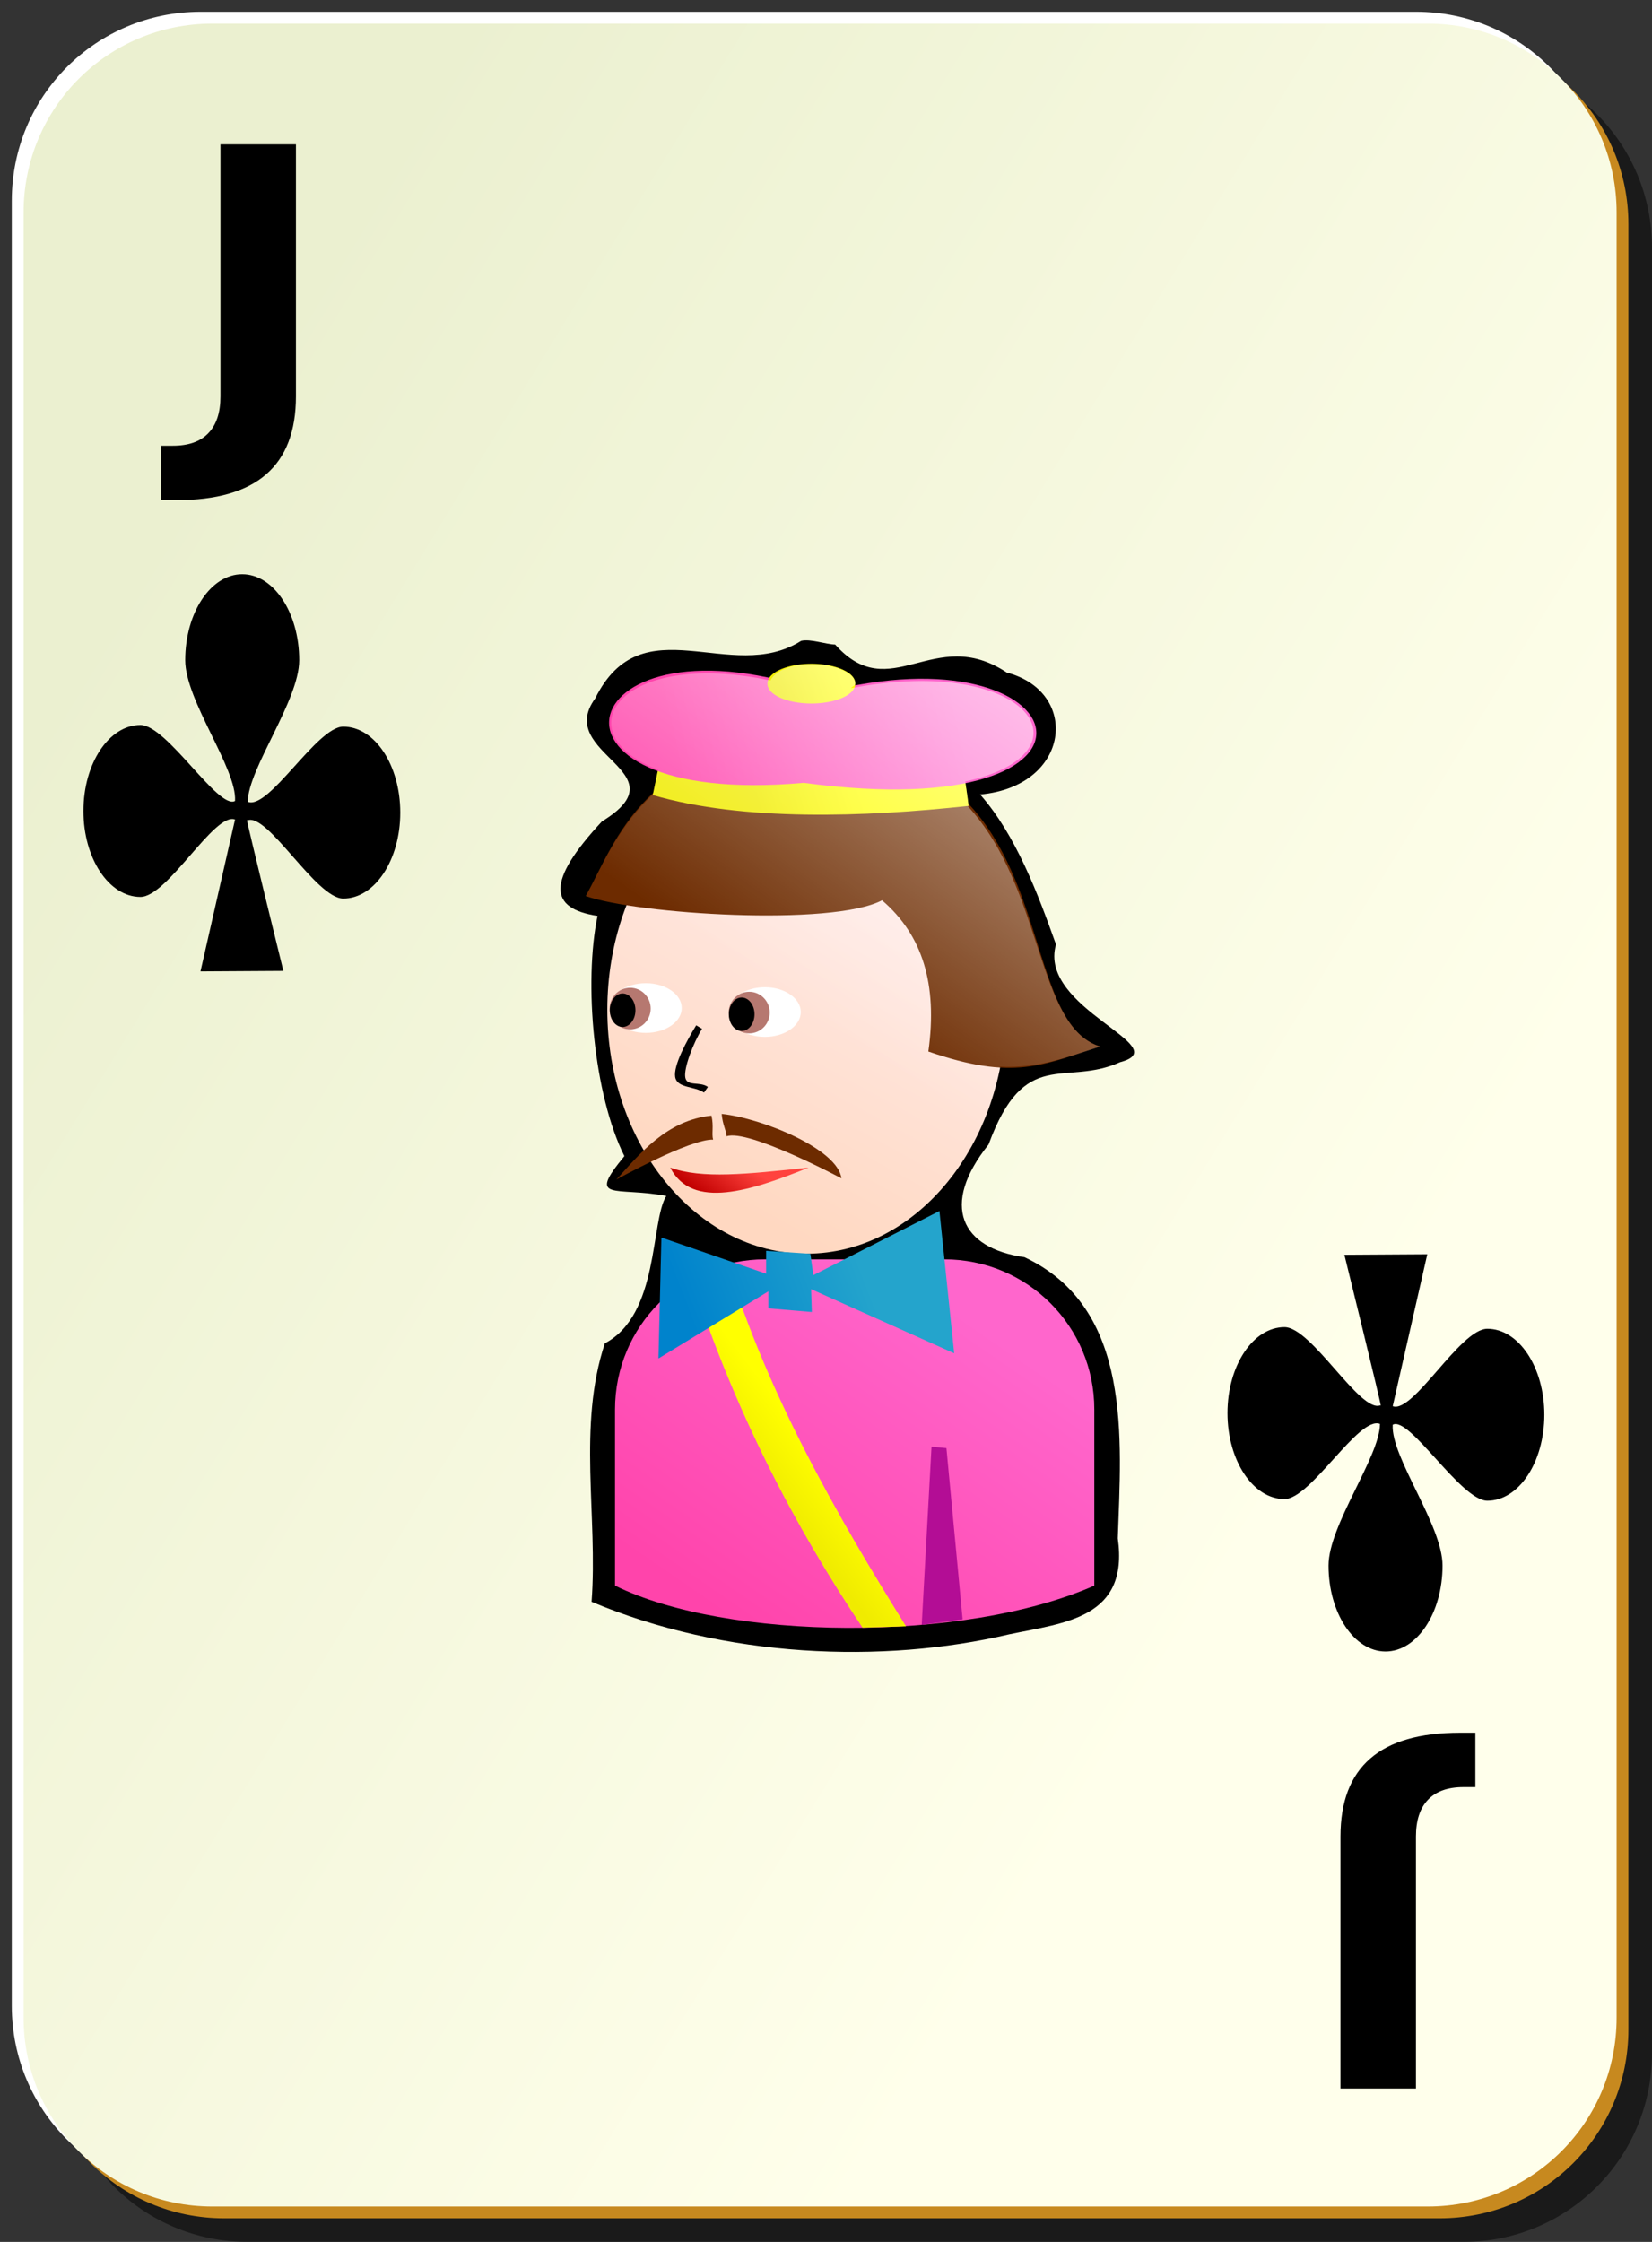
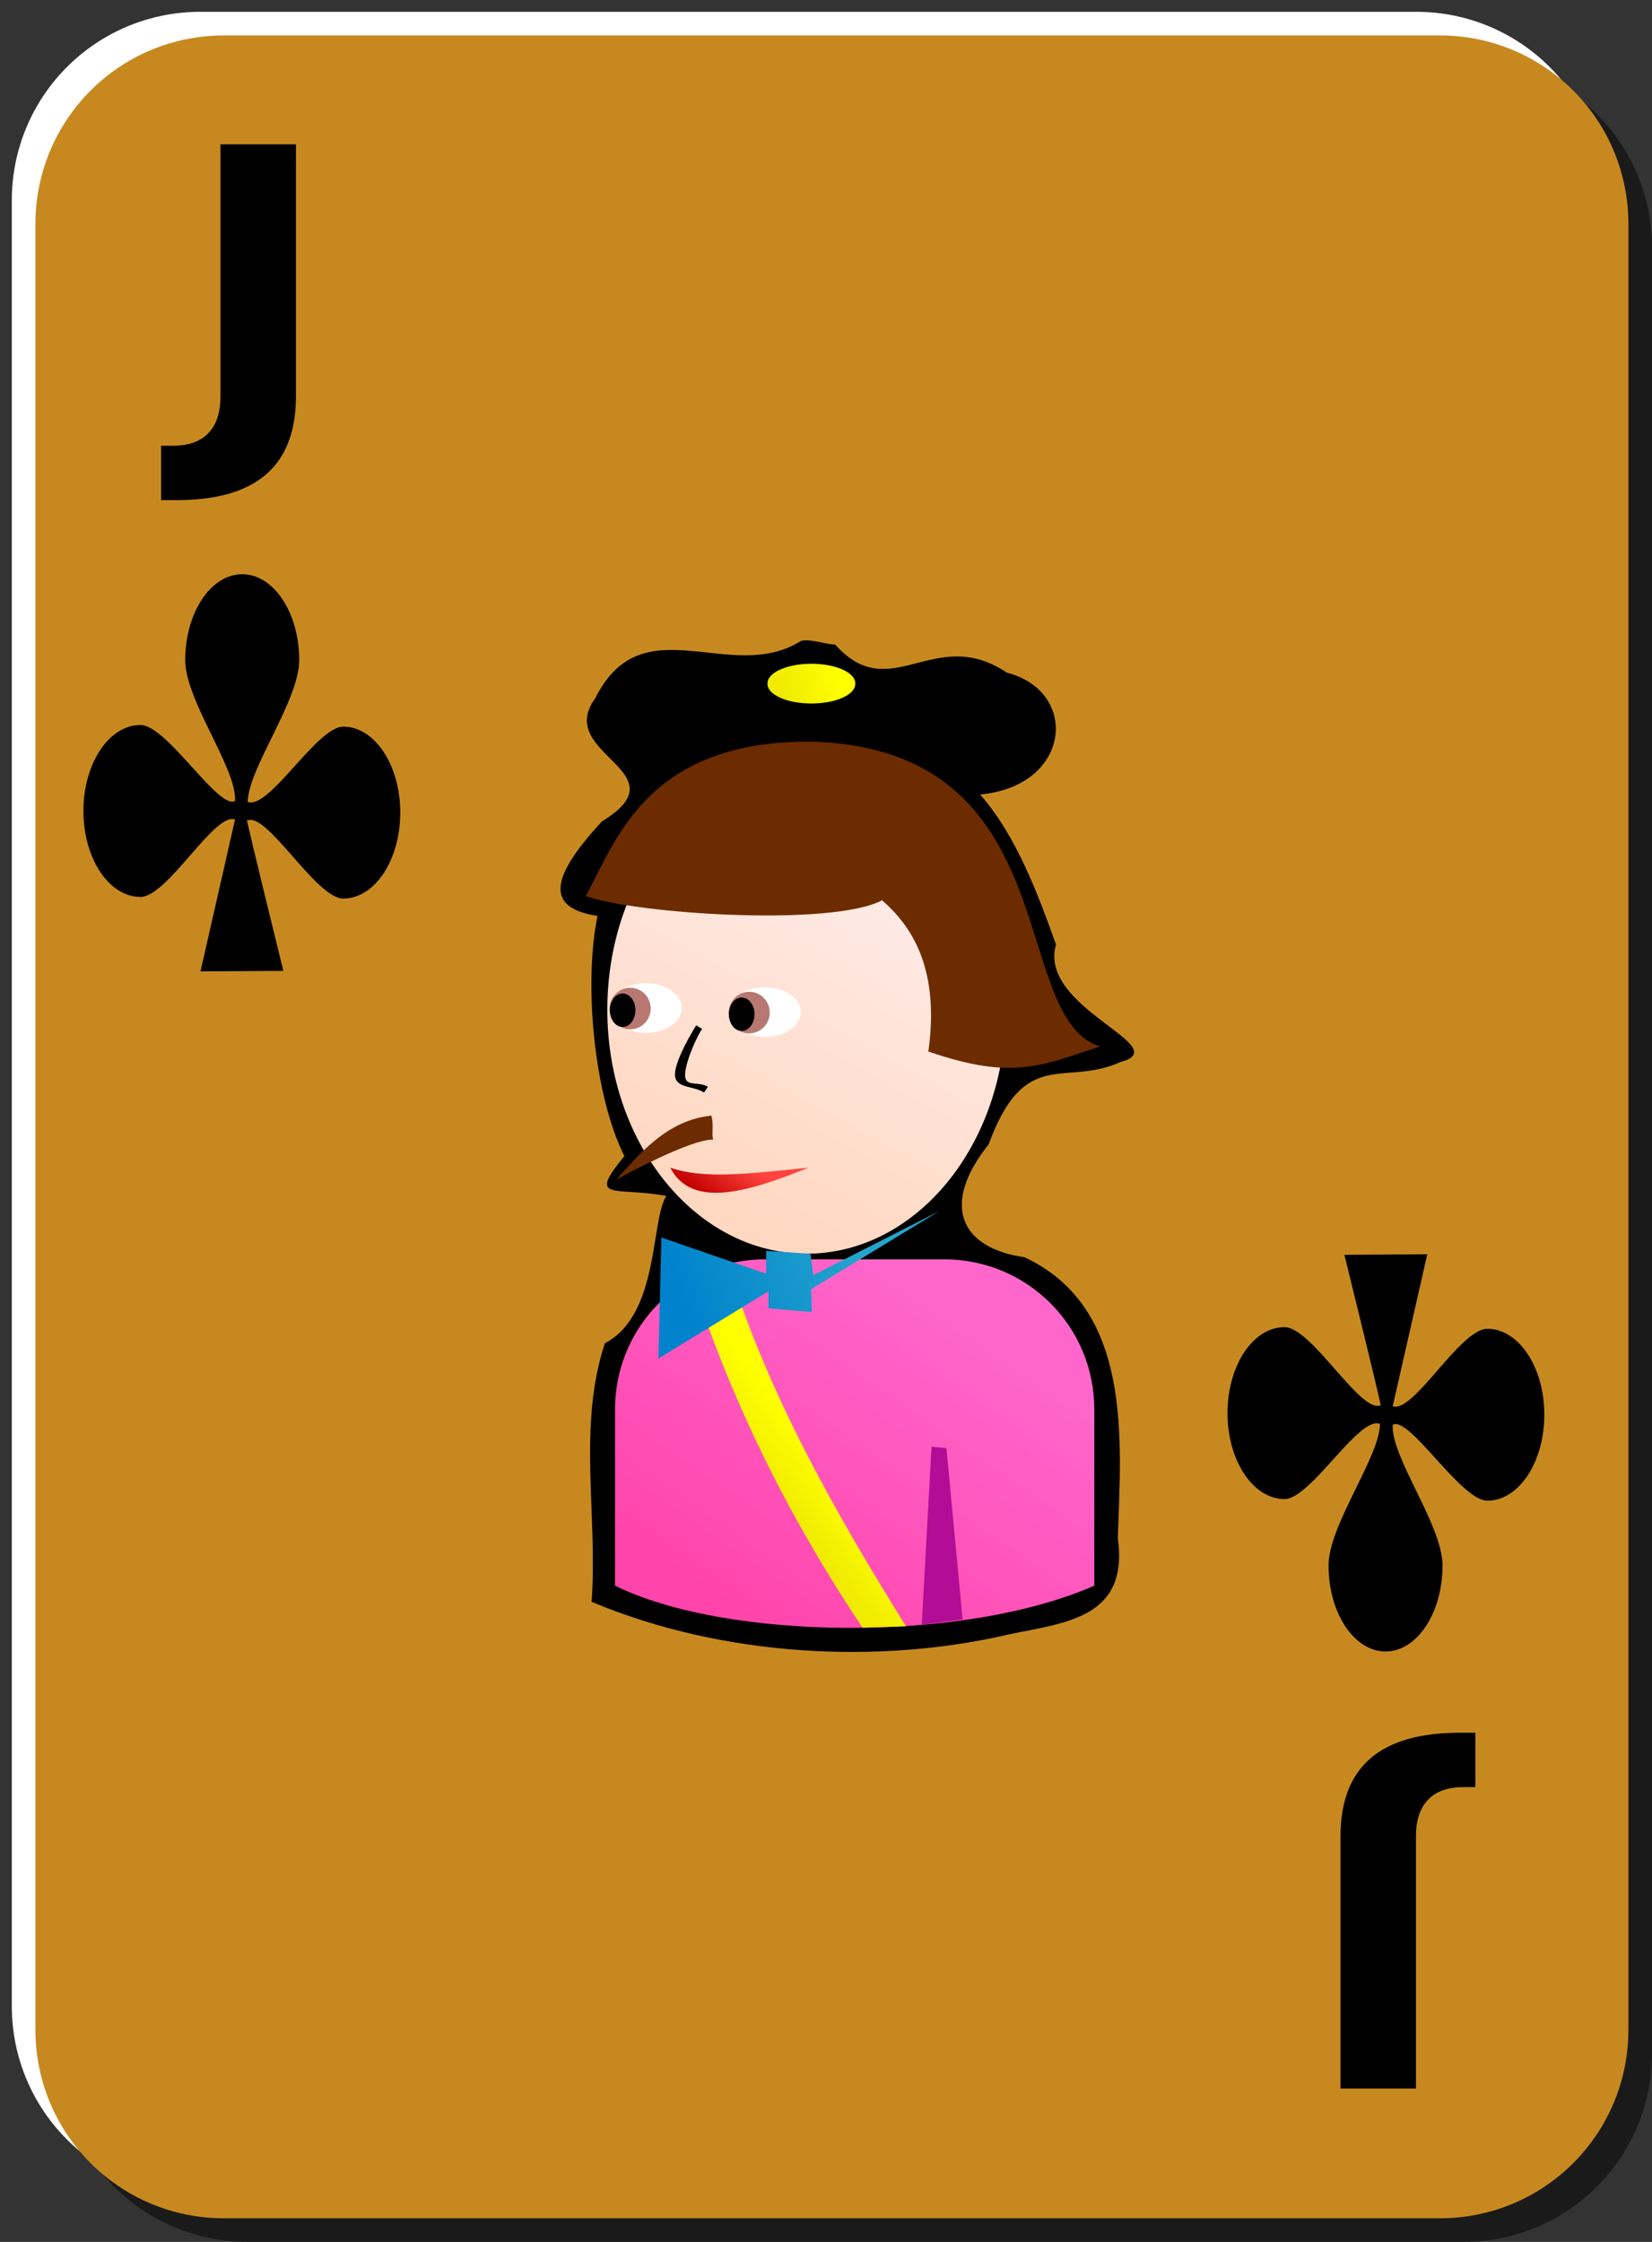
<svg xmlns="http://www.w3.org/2000/svg" xmlns:ns1="http://www.inkscape.org/namespaces/inkscape" xmlns:ns2="http://inkscape.sourceforge.net/DTD/sodipodi-0.dtd" xmlns:xlink="http://www.w3.org/1999/xlink" height="190" id="svg2" ns1:version="0.41+cvs" ns2:docbase="/home/nicu/Desktop/card_nicu_buculei_01.zip_FILES/cards/simple" ns2:docname="simple_c_j.svg" ns2:version="0.32" version="1.0" width="140" x="0" y="0">
  <rect width="100%" height="100%" fill="#333333" stroke="none" />
  <ns2:namedview bordercolor="#666666" borderopacity="1.0" id="base" ns1:current-layer="svg2" ns1:cx="95.608704" ns1:cy="95.000000" ns1:pageopacity="0.0" ns1:pageshadow="2" ns1:window-height="791" ns1:window-width="1152" ns1:window-x="0" ns1:window-y="26" ns1:zoom="1.0000000" pagecolor="#ffffff" showgrid="false" />
  <defs id="defs3">
    <linearGradient id="linearGradient2060">
      <stop id="stop2062" offset="0" style="stop-color:#ebf0d0;stop-opacity:1;" />
      <stop id="stop2064" offset="1" style="stop-color:#ffffeb;stop-opacity:1;" />
    </linearGradient>
    <linearGradient gradientTransform="translate(0,-1)" gradientUnits="userSpaceOnUse" id="linearGradient4853" x1="2" x2="109" xlink:href="#linearGradient2060" y1="63.1" y2="128.695" />
    <linearGradient gradientUnits="userSpaceOnUse" id="linearGradient2286" ns1:collect="always" x1="104.75" x2="109.5" xlink:href="#linearGradient5407" y1="57.469" y2="55.781" />
    <linearGradient id="linearGradient6214">
      <stop id="stop6216" offset="0" style="stop-color:#c10000;stop-opacity:1;" />
      <stop id="stop6218" offset="1" style="stop-color:#ff433e;stop-opacity:1;" />
    </linearGradient>
    <linearGradient id="linearGradient5417">
      <stop id="stop5419" offset="0" style="stop-color:#f0a700;stop-opacity:1;" />
      <stop id="stop5421" offset="1" style="stop-color:#ffed00;stop-opacity:1;" />
    </linearGradient>
    <linearGradient id="linearGradient5407">
      <stop id="stop5409" offset="0" style="stop-color:#f0eb00;stop-opacity:1;" />
      <stop id="stop5411" offset="1" style="stop-color:#ffff00;stop-opacity:1;" />
    </linearGradient>
    <linearGradient id="linearGradient3865">
      <stop id="stop3867" offset="0" style="stop-color:#0083cc;stop-opacity:1;" />
      <stop id="stop3869" offset="1" style="stop-color:#24a4cc;stop-opacity:1;" />
    </linearGradient>
    <linearGradient id="linearGradient3857">
      <stop id="stop3859" offset="0" style="stop-color:#ffd8c1;stop-opacity:1;" />
      <stop id="stop3861" offset="1" style="stop-color:#ffeded;stop-opacity:1;" />
    </linearGradient>
    <linearGradient id="linearGradient2580" ns1:collect="always">
      <stop id="stop2582" offset="0" style="stop-color:#ffffff;stop-opacity:1;" />
      <stop id="stop2584" offset="1" style="stop-color:#ffffff;stop-opacity:0;" />
    </linearGradient>
    <linearGradient id="linearGradient3196">
      <stop id="stop3198" offset="0" style="stop-color:#008200;stop-opacity:1;" />
      <stop id="stop3200" offset="1" style="stop-color:#00d000;stop-opacity:1;" />
    </linearGradient>
    <linearGradient id="linearGradient4408">
      <stop id="stop4410" offset="0" style="stop-color:#ff44ab;stop-opacity:1;" />
      <stop id="stop4412" offset="1" style="stop-color:#ff66cc;stop-opacity:1;" />
    </linearGradient>
    <linearGradient gradientTransform="translate(-35.991,2.47)" gradientUnits="userSpaceOnUse" id="linearGradient34766" ns1:collect="always" x1="93.5" x2="117.139" xlink:href="#linearGradient4408" y1="62.938" y2="57.702" />
    <linearGradient gradientTransform="translate(-39.518,2.595)" gradientUnits="userSpaceOnUse" id="linearGradient34769" ns1:collect="always" x1="103.562" x2="111.883" xlink:href="#linearGradient5407" y1="65.109" y2="62.671" />
    <linearGradient gradientTransform="translate(-40.136,3.506)" gradientUnits="userSpaceOnUse" id="linearGradient34772" ns1:collect="always" x1="98.818" x2="112.891" xlink:href="#linearGradient3865" y1="108.764" y2="103.334" />
    <linearGradient gradientTransform="translate(-35.991,2.47)" gradientUnits="userSpaceOnUse" id="linearGradient34775" ns1:collect="always" x1="101.393" x2="105.545" xlink:href="#linearGradient5407" y1="124.161" y2="120.973" />
    <linearGradient gradientTransform="matrix(0.145,0,0,0.145,17.456,51.558)" gradientUnits="userSpaceOnUse" id="linearGradient34782" ns1:collect="always" x1="294.246" x2="312.092" xlink:href="#linearGradient6214" y1="346.327" y2="322.139" />
    <linearGradient gradientTransform="matrix(0.187,0,0,0.145,-5.337,38.225)" gradientUnits="userSpaceOnUse" id="linearGradient34797" ns1:collect="always" x1="356.442" x2="484.796" xlink:href="#linearGradient3857" y1="437.499" y2="256.18" />
    <linearGradient gradientTransform="scale(1.14,0.877)" gradientUnits="userSpaceOnUse" id="linearGradient35570" ns1:collect="always" x1="51.852" x2="74.326" xlink:href="#linearGradient4408" y1="154.546" y2="129.502" />
    <linearGradient gradientTransform="matrix(0.187,0,0,0.145,-5.341,38.237)" gradientUnits="userSpaceOnUse" id="linearGradient35622" ns1:collect="always" x1="652.295" x2="410.906" xlink:href="#linearGradient2580" y1="77.395" y2="344.417" />
    <linearGradient gradientTransform="matrix(0.187,0,0,0.145,-5.339,38.237)" gradientUnits="userSpaceOnUse" id="linearGradient1375" ns1:collect="always" x1="652.295" x2="410.906" xlink:href="#linearGradient2580" y1="77.395" y2="344.417" />
    <linearGradient gradientTransform="translate(-35.991,2.47)" gradientUnits="userSpaceOnUse" id="linearGradient1379" ns1:collect="always" x1="93.5" x2="117.139" xlink:href="#linearGradient4408" y1="62.938" y2="57.702" />
    <linearGradient gradientTransform="translate(-39.518,2.595)" gradientUnits="userSpaceOnUse" id="linearGradient1382" ns1:collect="always" x1="103.562" x2="111.883" xlink:href="#linearGradient5407" y1="65.109" y2="62.671" />
    <linearGradient gradientTransform="translate(-40.136,3.506)" gradientUnits="userSpaceOnUse" id="linearGradient1385" ns1:collect="always" x1="98.818" x2="112.891" xlink:href="#linearGradient3865" y1="108.764" y2="103.334" />
    <linearGradient gradientTransform="translate(-35.991,2.47)" gradientUnits="userSpaceOnUse" id="linearGradient1388" ns1:collect="always" x1="101.393" x2="105.545" xlink:href="#linearGradient5407" y1="124.161" y2="120.973" />
    <linearGradient gradientTransform="matrix(0.145,0,0,0.145,17.456,51.558)" gradientUnits="userSpaceOnUse" id="linearGradient1395" ns1:collect="always" x1="294.246" x2="312.092" xlink:href="#linearGradient6214" y1="346.327" y2="322.139" />
    <linearGradient gradientTransform="scale(1.14,0.877)" gradientUnits="userSpaceOnUse" id="linearGradient1407" ns1:collect="always" x1="51.852" x2="74.326" xlink:href="#linearGradient4408" y1="154.546" y2="129.502" />
    <linearGradient gradientTransform="matrix(0.187,0,0,0.145,-5.337,38.225)" gradientUnits="userSpaceOnUse" id="linearGradient1410" ns1:collect="always" x1="356.442" x2="484.796" xlink:href="#linearGradient3857" y1="437.499" y2="256.18" />
  </defs>
  <g id="g5630">
    <path d="M 21,5 L 124,5 C 132.864,5 140,12.136 140,21 L 140,174 C 140,182.864 132.864,190 124,190 L 21,190 C 12.136,190 5,182.864 5,174 L 5,21 C 5,12.136 12.136,5 21,5 z " id="rect2070" style="fill:#000000;fill-opacity:0.498;stroke:none;stroke-width:0.2;stroke-miterlimit:4;stroke-dashoffset:0;stroke-opacity:1" />
    <path d="M 17,1 L 120,1 C 128.864,1 136,8.136 136,17 L 136,170 C 136,178.864 128.864,186 120,186 L 17,186 C 8.136,186 1,178.864 1,170 L 1,17 C 1,8.136 8.136,1 17,1 z " id="rect1300" style="fill:#ffffff;fill-opacity:1;stroke:none;stroke-width:0.2;stroke-miterlimit:4;stroke-dashoffset:0;stroke-opacity:1" />
    <path d="M 19,3 L 122,3 C 130.864,3 138,10.136 138,19 L 138,172 C 138,180.864 130.864,188 122,188 L 19,188 C 10.136,188 3,180.864 3,172 L 3,19 C 3,10.136 10.136,3 19,3 z " id="path5624" style="fill:#c7891f;fill-opacity:1;stroke:none;stroke-width:0.2;stroke-miterlimit:4;stroke-dashoffset:0;stroke-opacity:1" />
-     <path d="M 18,2 L 121,2 C 129.864,2 137,9.136 137,18 L 137,171 C 137,179.864 129.864,187 121,187 L 18,187 C 9.136,187 2,179.864 2,171 L 2,18 C 2,9.136 9.136,2 18,2 z " id="rect1306" style="fill:url(#linearGradient4853);fill-opacity:1;stroke:none;stroke-width:0.2;stroke-miterlimit:4;stroke-dashoffset:0;stroke-opacity:1" />
  </g>
  <path d="M 18.683,12.234 L 25.079,12.234 L 25.079,33.593 C 25.079,36.54 24.238,38.742 22.554,40.2 C 20.882,41.658 18.346,42.386 14.946,42.386 L 13.65,42.386 L 13.65,37.776 L 14.646,37.776 C 15.976,37.776 16.978,37.422 17.653,36.714 C 18.34,36.006 18.683,34.966 18.683,33.593 L 18.683,12.234" id="text1883" style="font-size:33.227;font-style:normal;font-variant:normal;font-weight:bold;font-stretch:normal;fill:#000000;fill-opacity:1;stroke:none;stroke-width:1px;stroke-linecap:butt;stroke-linejoin:miter;stroke-opacity:1;font-family:Bitstream Vera Sans;text-anchor:start;writing-mode:lr-tb" />
  <path d="M 119.996,177 L 113.6,177 L 113.6,155.641 C 113.6,152.694 114.442,150.492 116.125,149.034 C 117.798,147.576 120.334,146.847 123.734,146.847 L 125.03,146.847 L 125.03,151.458 L 124.033,151.458 C 122.704,151.458 121.702,151.812 121.026,152.52 C 120.339,153.228 119.996,154.268 119.996,155.641 L 119.996,177" id="text4345" style="font-size:33.227;font-style:normal;font-variant:normal;font-weight:bold;font-stretch:normal;fill:#000000;fill-opacity:1;stroke:none;stroke-width:1px;stroke-linecap:butt;stroke-linejoin:miter;stroke-opacity:1;font-family:Bitstream Vera Sans;text-anchor:start;writing-mode:lr-tb" />
  <path d="M 20.527,48.665 C 17.861,48.665 15.697,51.929 15.697,55.951 C 15.697,59.377 20.089,65.142 19.919,67.88 C 18.509,68.663 14.152,61.443 11.9,61.443 C 9.233,61.443 7.07,64.706 7.07,68.728 C 7.07,72.751 9.233,76.014 11.9,76.014 C 14.212,76.014 18.176,68.8 19.919,69.451 L 16.99,82.325 L 24.014,82.283 C 24.014,82.283 20.937,69.802 20.933,69.507 L 20.988,69.507 L 20.988,69.521 C 22.695,68.881 26.794,76.153 29.09,76.153 C 31.757,76.153 33.92,72.89 33.92,68.867 C 33.92,64.845 31.757,61.582 29.09,61.582 C 26.848,61.582 22.782,68.682 20.997,67.95 C 21.022,65.144 25.357,59.373 25.357,55.951 C 25.357,51.929 23.194,48.665 20.527,48.665 z " id="path908" ns2:nodetypes="cscsssccccccssscsc" style="fill:#000000;fill-opacity:1;fill-rule:evenodd;stroke:none;stroke-width:1pt;stroke-linecap:butt;stroke-linejoin:miter;stroke-opacity:1" />
  <path d="M 117.418,139.963 C 120.085,139.963 122.248,136.699 122.248,132.677 C 122.248,129.25 117.856,123.485 118.027,120.747 C 119.437,119.965 123.794,127.185 126.046,127.185 C 128.712,127.185 130.875,123.921 130.875,119.899 C 130.875,115.877 128.712,112.613 126.046,112.613 C 123.733,112.613 119.77,119.827 118.027,119.176 L 120.956,106.302 L 113.932,106.344 C 113.932,106.344 117.009,118.825 117.013,119.121 L 116.957,119.121 L 116.957,119.107 C 115.25,119.746 111.152,112.474 108.855,112.474 C 106.189,112.474 104.025,115.738 104.025,119.76 C 104.025,123.782 106.189,127.046 108.855,127.046 C 111.098,127.046 115.163,119.945 116.948,120.678 C 116.923,123.483 112.588,129.254 112.588,132.677 C 112.588,136.699 114.752,139.963 117.418,139.963 z " id="path4322" ns2:nodetypes="cscsssccccccssscsc" style="fill:#000000;fill-opacity:1;fill-rule:evenodd;stroke:none;stroke-width:1pt;stroke-linecap:butt;stroke-linejoin:miter;stroke-opacity:1" />
  <g id="g1413">
    <path d="M 67.892,54.313 C 61.92,58.087 54.422,51.148 50.439,59.193 C 46.944,63.975 57.969,65.366 51.009,69.617 C 46.252,74.741 46.532,76.997 50.639,77.624 C 49.457,83.288 50.319,92.795 52.914,97.98 C 49.702,101.883 52.109,100.542 56.466,101.356 C 55.112,103.51 55.89,111.405 51.259,113.845 C 48.928,120.866 50.676,128.487 50.134,135.751 C 61.409,140.499 74.759,141.038 85.537,138.506 C 90.275,137.515 95.682,137.137 94.728,130.376 C 95.011,121.95 96.01,110.858 86.818,106.546 C 81.445,105.793 79.653,102.158 83.777,96.996 C 86.84,88.638 90.217,92.135 94.921,90.021 C 99.822,88.71 87.919,85.482 89.491,80.044 C 87.969,75.79 86.108,70.786 83.061,67.333 C 90.74,66.643 91.563,58.635 85.322,57.001 C 79.135,52.879 75.484,59.915 70.777,54.626 C 69.997,54.613 68.674,54.122 67.892,54.313 z " id="path2136" ns2:nodetypes="cccccccccccccccccc" style="fill:#000000;fill-opacity:1;stroke:none;stroke-width:2;stroke-miterlimit:4;stroke-dashoffset:0;stroke-opacity:1" />
    <path d="M 85.235,85.573 C 85.235,96.986 77.672,106.249 68.352,106.249 C 59.032,106.249 51.468,96.986 51.468,85.573 C 51.468,74.159 59.032,64.896 68.352,64.896 C 77.672,64.896 85.235,74.159 85.235,85.573 z " id="path2140" style="fill:url(#linearGradient1410);fill-opacity:1;stroke:none;stroke-width:2;stroke-miterlimit:4;stroke-dashoffset:0;stroke-opacity:1" />
    <path d="M 64.845,106.727 C 57.796,106.727 52.12,112.403 52.12,119.452 L 52.12,134.381 C 61.5,139.03 81.646,139.275 92.739,134.381 L 92.739,119.452 C 92.739,112.403 87.063,106.727 80.014,106.727 L 64.845,106.727 z " id="path2142" ns2:nodetypes="ccccccc" style="fill:url(#linearGradient1407);fill-opacity:1;stroke:none;stroke-width:2;stroke-miterlimit:4;stroke-dashoffset:0;stroke-opacity:1" />
    <path d="M 49.638,75.941 C 52.165,71.413 54.692,62.761 68.765,62.851 C 90.605,63.49 85.395,86.232 93.216,88.686 C 88.363,90.264 85.917,91.615 78.675,89.116 C 79.467,83.418 78.176,79.238 74.75,76.301 C 70.481,78.54 54.011,77.476 49.638,75.941 z " id="path2144" ns2:nodetypes="cccccc" style="fill:#6d2b00;fill-opacity:1;fill-rule:evenodd;stroke:none;stroke-width:1.537px;stroke-linecap:butt;stroke-linejoin:miter;stroke-opacity:1" />
    <g id="g2146" transform="matrix(0.145,0,0,9.790296e-2,17.258,62.288)">
      <path d="M 353,245.862 C 353,257.73 343.592,267.362 332,267.362 C 320.408,267.362 311,257.73 311,245.862 C 311,233.994 320.408,224.362 332,224.362 C 343.592,224.362 353,233.994 353,245.862 z " id="path2148" style="fill:#ffffff;fill-opacity:1;stroke:none;stroke-width:2;stroke-miterlimit:4;stroke-dashoffset:0;stroke-opacity:1" transform="translate(-4,-6)" />
      <path d="M 353,245.862 C 353,257.73 343.592,267.362 332,267.362 C 320.408,267.362 311,257.73 311,245.862 C 311,233.994 320.408,224.362 332,224.362 C 343.592,224.362 353,233.994 353,245.862 z " id="path2150" style="fill:#b67870;fill-opacity:1;stroke:none;stroke-width:2;stroke-miterlimit:4;stroke-dashoffset:0;stroke-opacity:1" transform="matrix(0.571,0,0,0.837,129.286,34.524)" />
      <path d="M 353,245.862 C 353,257.73 343.592,267.362 332,267.362 C 320.408,267.362 311,257.73 311,245.862 C 311,233.994 320.408,224.362 332,224.362 C 343.592,224.362 353,233.994 353,245.862 z " id="path2152" style="fill:#000000;fill-opacity:1;stroke:none;stroke-width:2;stroke-miterlimit:4;stroke-dashoffset:0;stroke-opacity:1" transform="matrix(0.357,0,0,0.674,195.929,76.048)" />
    </g>
    <g id="g2154" transform="matrix(0.145,0,0,9.790296e-2,7.169,61.948)">
      <path d="M 353,245.862 C 353,257.73 343.592,267.362 332,267.362 C 320.408,267.362 311,257.73 311,245.862 C 311,233.994 320.408,224.362 332,224.362 C 343.592,224.362 353,233.994 353,245.862 z " id="path2156" style="fill:#ffffff;fill-opacity:1;stroke:none;stroke-width:2;stroke-miterlimit:4;stroke-dashoffset:0;stroke-opacity:1" transform="translate(-4,-6)" />
      <path d="M 353,245.862 C 353,257.73 343.592,267.362 332,267.362 C 320.408,267.362 311,257.73 311,245.862 C 311,233.994 320.408,224.362 332,224.362 C 343.592,224.362 353,233.994 353,245.862 z " id="path2158" style="fill:#b67870;fill-opacity:1;stroke:none;stroke-width:2;stroke-miterlimit:4;stroke-dashoffset:0;stroke-opacity:1" transform="matrix(0.571,0,0,0.837,129.286,34.524)" />
      <path d="M 353,245.862 C 353,257.73 343.592,267.362 332,267.362 C 320.408,267.362 311,257.73 311,245.862 C 311,233.994 320.408,224.362 332,224.362 C 343.592,224.362 353,233.994 353,245.862 z " id="path2160" style="fill:#000000;fill-opacity:1;stroke:none;stroke-width:2;stroke-miterlimit:4;stroke-dashoffset:0;stroke-opacity:1" transform="matrix(0.357,0,0,0.674,195.929,76.048)" />
    </g>
    <path d="M 56.801,98.955 C 58.65,102.577 63.702,100.898 68.529,98.955 C 63.205,99.514 59.536,99.924 56.801,98.955 z " id="path2162" ns2:nodetypes="ccc" style="fill:url(#linearGradient1395);fill-opacity:1;fill-rule:evenodd;stroke:none;stroke-width:1px;stroke-linecap:butt;stroke-linejoin:miter;stroke-opacity:1" />
    <path d="M 78.943,122.606 L 80.206,122.729 L 81.578,137.242 L 78.112,137.708 L 78.943,122.606 z " id="path2164" ns2:nodetypes="ccccc" style="fill:#b30d95;fill-opacity:1;stroke:none;stroke-width:2;stroke-miterlimit:4;stroke-dashoffset:0;stroke-opacity:1" />
    <path d="M 58.999,86.897 C 58.207,88.184 57.054,90.299 57.218,91.272 C 57.382,92.244 58.87,92.034 59.66,92.595 L 59.991,92.117 C 59.297,91.624 58.208,92.109 58.073,91.309 C 57.938,90.51 58.754,88.394 59.495,87.191 L 58.999,86.897 z " id="path2166" ns2:nodetypes="ccccccc" style="fill:#000000;fill-opacity:1;fill-rule:evenodd;stroke:none;stroke-width:1px;stroke-linecap:butt;stroke-linejoin:miter;stroke-opacity:1" />
    <path d="M 60.293,94.55 C 56.489,94.928 54.16,97.851 52.232,99.97 C 52.232,99.97 58.469,96.514 60.433,96.584 C 60.293,96.093 60.503,95.462 60.293,94.55 z " id="path2168" ns2:nodetypes="cccc" style="stroke-opacity:1;stroke-linejoin:miter;stroke-linecap:butt;stroke-width:1px;stroke:none;fill-rule:evenodd;fill-opacity:1;fill:#6d2b00" />
-     <path d="M 61.161,94.405 C 64.543,94.751 71.007,97.375 71.307,99.865 C 71.307,99.865 63.422,95.647 61.568,96.302 C 61.555,95.791 61.233,95.338 61.161,94.405 z " id="path2170" ns2:nodetypes="cccc" style="stroke-opacity:1;stroke-linejoin:miter;stroke-linecap:butt;stroke-width:1px;stroke:none;fill-rule:evenodd;fill-opacity:1;fill:#6d2b00" />
    <path d="M 58.633,108.399 C 62.266,119.622 67.337,129.345 73.095,137.943 L 76.781,137.831 C 71.043,128.623 65.056,118.228 61.63,107.02 C 61.63,107.02 59.594,107.644 58.633,108.399 z " id="path2172" ns2:nodetypes="ccccc" style="fill:url(#linearGradient1388);fill-opacity:1;fill-rule:evenodd;stroke:none;stroke-width:1px;stroke-linecap:butt;stroke-linejoin:miter;stroke-opacity:1" />
-     <path d="M 56.051,104.881 L 55.801,115.131 L 65.114,109.443 L 65.114,110.881 L 68.801,111.193 L 68.739,109.256 L 80.864,114.693 L 79.614,102.631 L 68.926,108.068 L 68.676,106.256 L 64.926,106.006 L 64.926,107.943 L 56.051,104.881 z " id="path2174" ns2:nodetypes="ccccccccccccc" style="fill:url(#linearGradient1385);fill-opacity:1;fill-rule:evenodd;stroke:none;stroke-width:1px;stroke-linecap:butt;stroke-linejoin:miter;stroke-opacity:1" />
-     <path d="M 55.857,64.782 L 55.319,67.382 C 62.986,69.611 73.227,69.259 82.081,68.301 C 82.063,67.942 81.732,65.782 81.732,65.782 C 73.211,66.657 62.315,66.595 55.857,64.782 z " id="path2176" ns2:nodetypes="ccccc" style="fill:url(#linearGradient1382);fill-opacity:1;fill-rule:evenodd;stroke:none;stroke-width:1px;stroke-linecap:butt;stroke-linejoin:miter;stroke-opacity:1" />
-     <path d="M 68.107,66.345 C 96.627,70.178 91.586,52.949 69.669,58.72 C 48.523,51.261 43.44,68.553 68.107,66.345 z " id="path2178" ns2:nodetypes="ccc" style="fill:url(#linearGradient1379);fill-opacity:1;fill-rule:evenodd;stroke:none;stroke-width:1px;stroke-linecap:butt;stroke-linejoin:miter;stroke-opacity:1" />
+     <path d="M 56.051,104.881 L 55.801,115.131 L 65.114,109.443 L 65.114,110.881 L 68.801,111.193 L 68.739,109.256 L 79.614,102.631 L 68.926,108.068 L 68.676,106.256 L 64.926,106.006 L 64.926,107.943 L 56.051,104.881 z " id="path2174" ns2:nodetypes="ccccccccccccc" style="fill:url(#linearGradient1385);fill-opacity:1;fill-rule:evenodd;stroke:none;stroke-width:1px;stroke-linecap:butt;stroke-linejoin:miter;stroke-opacity:1" />
    <path d="M 110.812 56.406 A 3.719 1.656 0 1 1  103.375,56.406 A 3.719 1.656 0 1 1  110.812 56.406 z" id="path2180" ns2:cx="107.09375" ns2:cy="56.406250" ns2:rx="3.7187500" ns2:ry="1.6562500" ns2:type="arc" style="stroke-opacity:1;stroke-dashoffset:0;stroke-miterlimit:4;stroke-width:2;stroke:none;fill-opacity:1;fill:url(#linearGradient2286)" transform="translate(-38.331,1.532)" />
-     <path d="M 68.768,56.294 C 66.957,56.294 65.63,56.905 65.298,57.669 C 52.417,54.947 47.716,62.153 55.766,65.231 L 55.36,67.294 C 52.361,70.083 50.967,73.572 49.64,75.95 C 50.391,76.214 51.861,76.447 53.203,76.669 C 52.136,79.38 51.484,82.365 51.484,85.575 C 51.484,90.046 52.668,94.16 54.641,97.544 C 53.791,98.36 52.929,99.217 52.234,99.981 C 52.234,99.981 53.692,99.203 55.235,98.45 C 58.262,103.071 62.832,106.102 68.018,106.231 L 64.923,106.013 L 64.923,106.731 L 64.861,106.731 C 63.945,106.731 63.033,106.83 62.173,107.013 L 56.047,104.888 L 55.922,110.419 C 53.593,112.723 52.14,115.9 52.14,119.45 L 52.14,134.387 C 57.098,136.844 65.034,137.999 73.081,137.887 C 73.094,137.907 73.099,137.931 73.112,137.95 L 76.8,137.856 C 76.75,137.776 76.694,137.687 76.644,137.606 C 77.139,137.574 77.622,137.523 78.113,137.481 L 78.113,137.731 L 81.582,137.262 L 81.582,137.231 C 85.717,136.652 89.604,135.771 92.74,134.387 L 92.74,119.45 C 92.74,112.412 87.086,106.748 80.051,106.731 L 79.613,102.638 L 71.581,106.731 L 68.736,106.731 L 68.674,106.263 L 68.455,106.263 C 76.382,106.209 82.973,99.446 84.739,90.388 C 87.841,90.55 90.083,89.726 93.24,88.7 C 87.756,86.979 88.506,75.382 82.02,68.325 C 82.04,68.323 82.062,68.327 82.082,68.325 C 82.067,68.028 81.88,66.751 81.801,66.231 C 92.792,63.846 87.339,55.39 72.112,58.325 C 72.198,58.185 72.487,58.102 72.487,57.95 C 72.487,57.036 70.821,56.294 68.768,56.294 z " id="path2182" style="fill:url(#linearGradient1375);fill-opacity:1;stroke:none;stroke-width:2;stroke-miterlimit:4;stroke-dashoffset:0;stroke-opacity:1" />
  </g>
</svg>